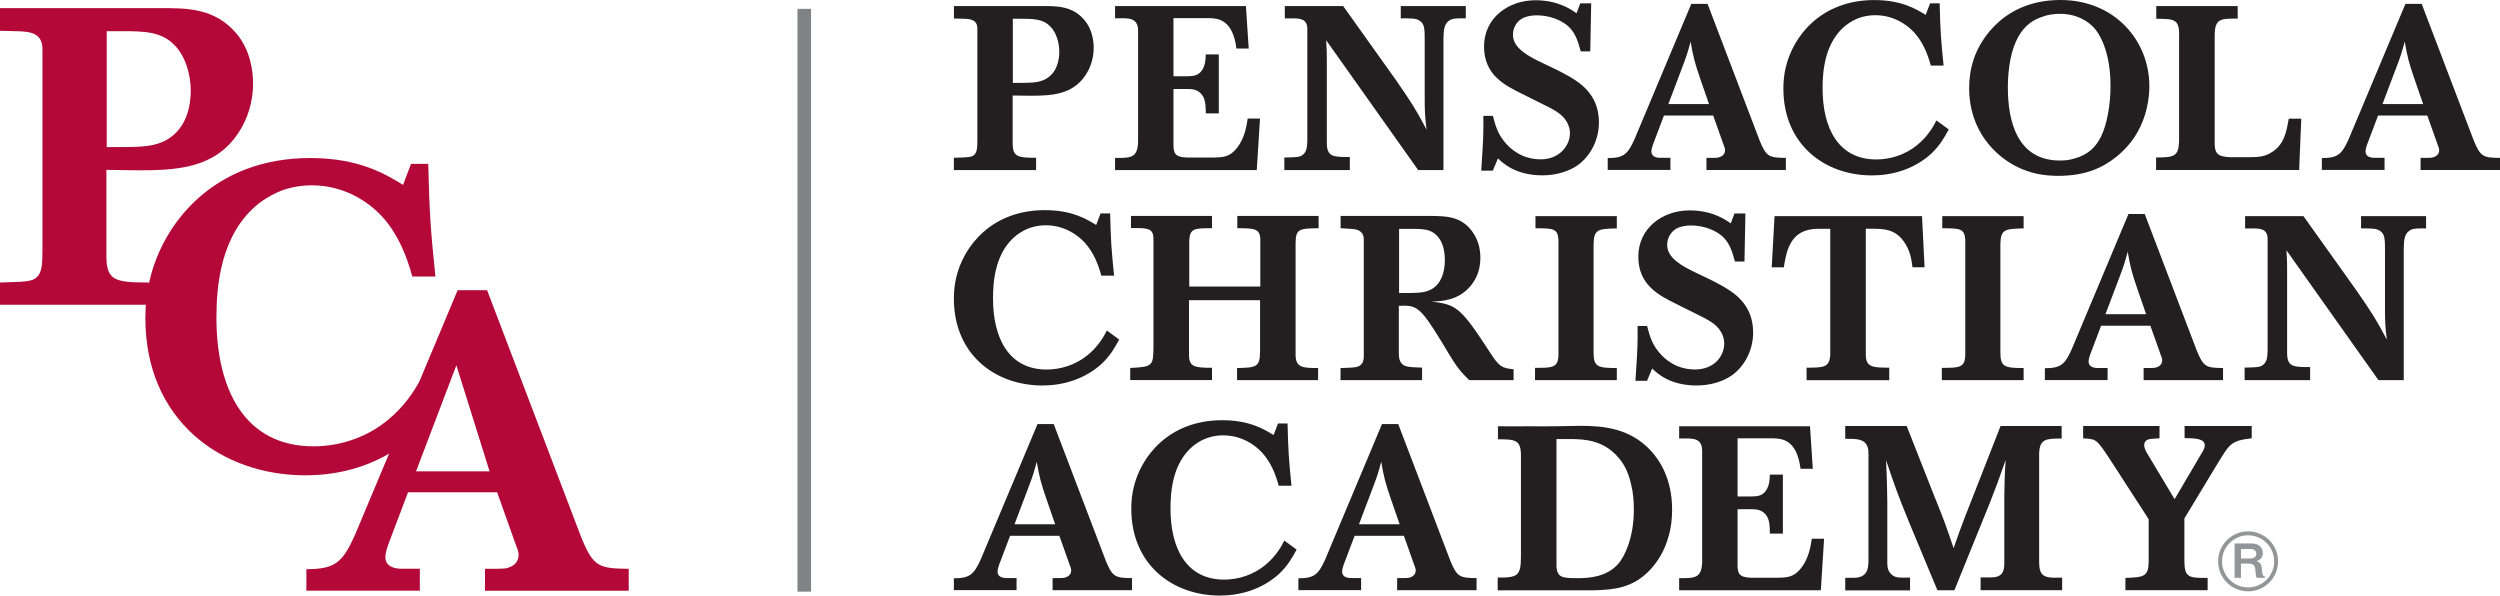
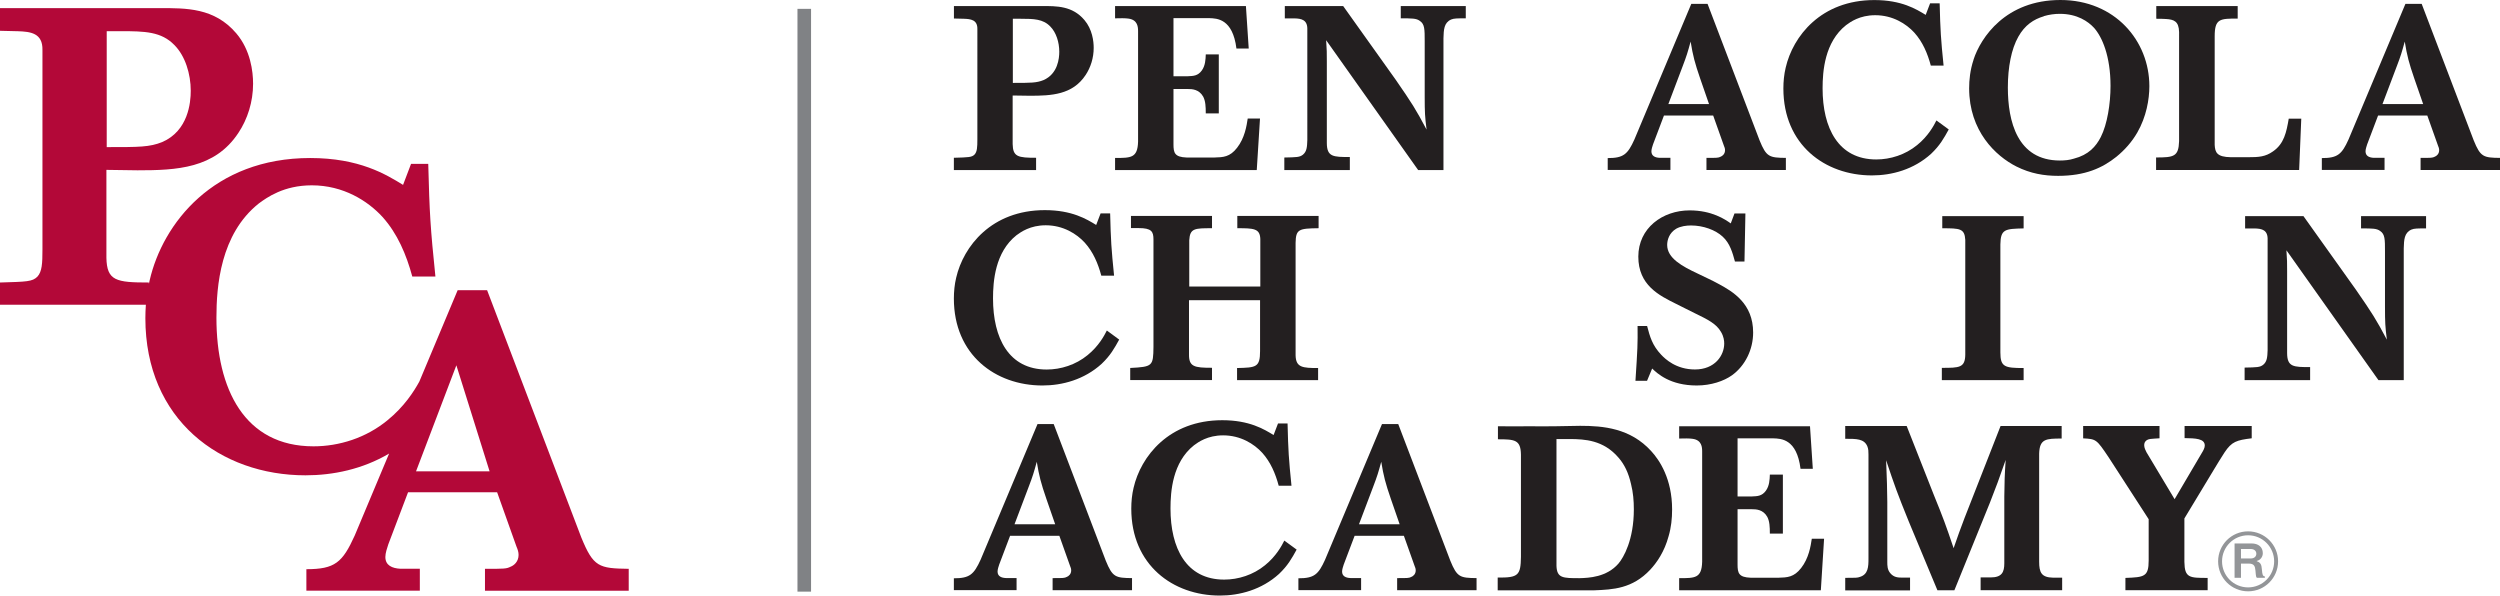
<svg xmlns="http://www.w3.org/2000/svg" id="Layer_2" viewBox="0 0 401.05 95.54">
  <defs>
    <style>      .cls-1 {        fill: #231f20;      }      .cls-2 {        fill: #808285;      }      .cls-3 {        fill: #b30838;      }      .cls-4 {        fill: #939598;      }    </style>
  </defs>
  <g id="One_Line_Wide">
    <g id="Full_Color_Primary">
      <g>
        <g>
          <path class="cls-1" d="M167.14.97c2.38,0,4.88-.04,6.82,2.24,1.27,1.49,1.49,3.39,1.49,4.47,0,1.6-.48,3.13-1.3,4.36-2.09,3.17-5.48,3.32-8.94,3.32-.89,0-1.83-.04-2.76-.04v7.79c.04,2.05.86,2.2,3.76,2.2v1.97h-13.19v-1.97c2.38-.07,2.87-.07,3.32-.52.41-.45.45-1.16.45-2.42V4.69c.04-1.53-1.08-1.64-2.16-1.68l-1.6-.04V.97h14.12ZM162.48,3.02v10.28c2.91,0,3.8,0,4.92-.45,2.31-1.01,2.53-3.5,2.53-4.55,0-1.49-.48-3.09-1.45-4.06-1.16-1.19-2.61-1.23-4.77-1.23h-1.23Z" />
          <path class="cls-1" d="M199.87.97l.45,6.82h-1.97c-.6-4.81-3.13-4.84-4.36-4.88h-5.74v9.32h2.31c.86-.04,1.6-.04,2.24-.93.56-.78.6-1.75.63-2.57h2.09v9.46h-2.09c0-1.08-.04-1.97-.41-2.68-.67-1.19-1.79-1.23-2.46-1.23h-2.31v8.87c0,1.38.19,2.05,2.12,2.12h4.43c1.42-.04,2.5-.07,3.65-1.56,1.23-1.57,1.53-3.5,1.71-4.7h1.97l-.52,8.27h-22.73v-1.94c2.57,0,3.61,0,3.69-2.61V5.03c0-.67-.04-1.86-1.57-2.05-.41-.07-1.42-.07-2.12-.04V.97h20.98Z" />
          <path class="cls-1" d="M206.12.97h9.35l8.42,11.81c2.65,3.84,3.2,4.69,4.96,8.01-.26-2.09-.3-2.72-.3-5.33V6.67c0-2.01,0-2.79-.78-3.32-.56-.41-1.23-.41-3.06-.41V.97h10.43v1.97c-1.38,0-1.9,0-2.35.19-1.16.52-1.19,1.64-1.23,3.02v21.13h-4.06l-14.76-20.83c.11,1.64.11,1.9.11,3.35v13.12c0,2.27,1.04,2.27,3.69,2.27v2.09h-10.51v-2.01c1.97-.04,2.46-.04,2.98-.45.63-.52.67-1.23.71-2.35V4.81c.07-1.64-.93-1.83-2.05-1.86h-1.56V.97Z" />
-           <path class="cls-1" d="M239.49,18.59c.45,1.71.82,3.09,2.27,4.62.6.63,2.35,2.35,5.4,2.35s4.69-2.24,4.69-4.17c0-.41-.07-1.12-.52-1.86-.75-1.3-2.09-1.97-4.17-2.98-1.01-.48-1.97-1.01-2.98-1.49-2.79-1.38-6.11-3.02-6.11-7.6S241.95.04,246.31.04c3.58,0,5.7,1.45,6.6,2.09l.6-1.6h1.75l-.15,7.71h-1.53c-.37-1.34-.78-2.91-1.97-3.99-1.16-1.08-3.13-1.79-5.07-1.79-.75,0-1.64.11-2.38.52-1.12.67-1.45,1.79-1.45,2.61,0,2.12,2.42,3.43,4.88,4.58,1.12.56,2.24,1.04,3.32,1.64,2.38,1.27,5.59,3.2,5.59,7.82,0,2.72-1.27,5.33-3.39,6.86-1.3.93-3.35,1.64-5.66,1.64-4.25,0-6.3-1.9-7.15-2.72l-.82,1.97h-1.86c.34-5.22.37-5.81.34-8.79h1.57Z" />
          <path class="cls-1" d="M273.93.63l8.35,21.91c1.08,2.65,1.56,2.76,4.21,2.79v1.94h-12.74v-1.94c1.71,0,1.9,0,2.27-.19.3-.11.71-.45.71-1.04,0-.26-.07-.48-.19-.75l-1.71-4.81h-7.9l-1.75,4.62c-.11.34-.26.78-.26,1.12,0,.75.6,1.01,1.34,1.04h1.71v1.94h-10.06v-1.9c2.53,0,3.2-.6,4.28-2.98l9.13-21.76h2.61ZM272.74,12.59c-.86-2.5-1.16-3.65-1.53-5.92-.48,1.75-.63,2.27-1.3,4.02l-2.27,6h6.52l-1.42-4.1Z" />
          <path class="cls-1" d="M312.62,20.76c-.78,1.42-1.42,2.57-2.83,3.91-2.79,2.53-6.3,3.47-9.5,3.47-7.53,0-14.2-4.92-14.2-13.94,0-1.12.11-2.27.37-3.35,1.16-5.03,5.66-10.84,14.23-10.84,4.36,0,6.71,1.45,8.23,2.38l.71-1.86h1.53c.11,4.43.19,5.63.63,9.99h-2.05c-.52-1.94-1.3-3.8-2.65-5.29-1.3-1.42-3.47-2.79-6.26-2.79-2.5,0-3.99,1.08-4.69,1.6-3.43,2.72-3.76,7.38-3.76,10.14,0,6.33,2.5,11.4,8.61,11.4,2.27,0,4.66-.75,6.56-2.31,1.79-1.45,2.68-3.13,3.09-3.95l1.98,1.45Z" />
          <path class="cls-1" d="M316.59,9.58c1.16-3.58,5.18-9.58,13.94-9.58s14.27,6.56,14.27,13.82c0,2.12-.48,4.92-1.94,7.45-.86,1.49-2.01,2.79-3.35,3.88-2.24,1.79-4.99,3.06-9.35,3.06-2.24,0-4.43-.37-6.67-1.49-3.35-1.68-7.6-5.7-7.6-12.56,0-1.3.15-2.91.71-4.58ZM327.88,2.61c-1.64.48-3.06,1.42-4.1,3.28-1.12,1.98-1.68,4.88-1.68,8.16,0,5.37,1.49,11.7,8.35,11.7.75,0,1.53-.07,2.24-.3,2.35-.6,3.54-1.94,4.32-3.47,1.04-2.05,1.56-5.33,1.56-8.2,0-4.77-1.34-7.86-2.65-9.32-.93-1.01-2.68-2.24-5.48-2.24-.82,0-1.68.11-2.57.37Z" />
          <path class="cls-1" d="M345.93.97h13.04v2.01c-2.83,0-3.69,0-3.69,2.83v17.44c.07,1.19.34,1.94,2.61,1.97h2.68c1.83,0,2.83-.07,4.06-.93,1.79-1.23,2.16-3.09,2.53-5.25h2.01l-.34,8.23h-22.95v-2.01c2.87,0,3.61-.15,3.69-2.61V5.14c-.04-1.75-.86-2.01-2.09-2.09-.52-.04-1.04-.04-1.57-.04V.97Z" />
          <path class="cls-1" d="M388.49.63l8.35,21.91c1.08,2.65,1.56,2.76,4.21,2.79v1.94h-12.74v-1.94c1.71,0,1.9,0,2.27-.19.3-.11.71-.45.71-1.04,0-.26-.07-.48-.19-.75l-1.71-4.81h-7.9l-1.75,4.62c-.11.34-.26.78-.26,1.12,0,.75.6,1.01,1.34,1.04h1.71v1.94h-10.06v-1.9c2.53,0,3.2-.6,4.28-2.98l9.13-21.76h2.61ZM387.3,12.59c-.86-2.5-1.16-3.65-1.53-5.92-.48,1.75-.63,2.27-1.3,4.02l-2.27,6h6.52l-1.42-4.1Z" />
        </g>
        <g>
          <path class="cls-1" d="M179.55,54.46c-.78,1.42-1.42,2.57-2.83,3.91-2.79,2.53-6.3,3.47-9.5,3.47-7.53,0-14.2-4.92-14.2-13.94,0-1.12.11-2.27.37-3.35,1.16-5.03,5.66-10.84,14.23-10.84,4.36,0,6.71,1.45,8.23,2.38l.71-1.86h1.53c.11,4.43.19,5.63.63,9.99h-2.05c-.52-1.94-1.3-3.8-2.65-5.29-1.3-1.42-3.47-2.79-6.26-2.79-2.5,0-3.99,1.08-4.7,1.6-3.43,2.72-3.76,7.38-3.76,10.14,0,6.33,2.5,11.4,8.61,11.4,2.27,0,4.66-.75,6.56-2.31,1.79-1.45,2.68-3.13,3.09-3.95l1.97,1.45Z" />
          <path class="cls-1" d="M181.43,34.64h13v1.97c-2.79,0-3.54,0-3.65,1.94v7.41h11.4v-7.64c-.07-1.68-1.08-1.71-3.69-1.71v-1.97h13.04v1.97c-3.17.04-3.65.15-3.69,2.35v18.03c.04,1.97,1.12,2.05,3.61,2.05v1.94h-13v-1.94c3.06-.07,3.69-.11,3.69-2.72v-8.16h-11.4v8.64c-.04,2.05.86,2.2,3.69,2.2v1.97h-13.12v-1.94c3.61-.19,3.69-.3,3.73-3.39v-17.22c0-1.27-.3-1.83-2.38-1.83h-1.23v-1.97Z" />
-           <path class="cls-1" d="M215.05,34.64h14.72c1.97.04,4.14.04,5.85,1.83,1.6,1.68,1.86,3.61,1.86,4.88s-.26,3.13-1.79,4.77c-1.9,2.05-4.28,2.2-6.11,2.27,4.1.41,4.81,1.01,9.5,8.23,1.38,2.12,1.83,2.46,3.73,2.61v1.75h-7.12c-1.9-1.86-2.24-2.5-4.47-6.22-3.5-5.74-4.06-5.81-6.82-5.7v7.12c0,.67,0,1.3.19,1.71.45,1.01,1.27,1.01,3.54,1.08v2.01h-13.08v-1.94c2.24-.07,2.94-.07,3.39-.67.34-.41.34-1.01.34-1.38v-18.22c0-.56.04-1.23-.63-1.68-.48-.34-.75-.34-3.09-.48v-1.97ZM224.44,47.01c3.02,0,4.06,0,5.18-.6,1.6-.89,2.16-2.79,2.16-4.66,0-1.56-.34-3.24-1.56-4.21-1.04-.86-2.01-.86-5.78-.82v10.28Z" />
-           <path class="cls-1" d="M246.33,34.67h13.04v1.97c-2.98.07-3.69.11-3.73,2.57v17.33c0,2.31.67,2.5,3.73,2.5v1.94h-13.12v-1.97c2.79,0,3.73,0,3.76-2.12v-18.41c-.11-1.83-.86-1.86-3.69-1.86v-1.94Z" />
          <path class="cls-1" d="M264.23,52.3c.45,1.71.82,3.09,2.27,4.62.6.63,2.35,2.35,5.4,2.35,3.2,0,4.7-2.24,4.7-4.17,0-.41-.07-1.12-.52-1.86-.75-1.3-2.09-1.97-4.17-2.98-1.01-.48-1.98-1.01-2.98-1.49-2.79-1.38-6.11-3.02-6.11-7.6s3.88-7.42,8.23-7.42c3.58,0,5.7,1.45,6.6,2.09l.6-1.6h1.75l-.15,7.71h-1.53c-.37-1.34-.78-2.91-1.97-3.99-1.16-1.08-3.13-1.79-5.07-1.79-.75,0-1.64.11-2.38.52-1.12.67-1.45,1.79-1.45,2.61,0,2.12,2.42,3.43,4.88,4.58,1.12.56,2.24,1.04,3.32,1.64,2.38,1.27,5.59,3.2,5.59,7.82,0,2.72-1.27,5.33-3.39,6.86-1.3.93-3.35,1.64-5.66,1.64-4.25,0-6.3-1.9-7.15-2.72l-.82,1.97h-1.86c.34-5.22.37-5.81.34-8.79h1.57Z" />
-           <path class="cls-1" d="M284.67,34.67h23.66l.41,8.2h-1.94c-.15-1.19-.34-2.68-1.42-4.17-1.42-1.97-3.24-1.97-4.84-2.01h-1.23v20.2c0,2.05,1.15,2.09,3.76,2.09v2.01h-13.26v-2.01c2.72,0,3.69,0,3.8-2.12v-20.16h-1.68c-.78,0-1.64.04-2.57.41-2.46,1.04-2.87,3.76-3.2,5.78h-1.94l.45-8.2Z" />
          <path class="cls-1" d="M311.59,34.67h13.04v1.97c-2.98.07-3.69.11-3.73,2.57v17.33c0,2.31.67,2.5,3.73,2.5v1.94h-13.12v-1.97c2.79,0,3.73,0,3.76-2.12v-18.41c-.11-1.83-.86-1.86-3.69-1.86v-1.94Z" />
-           <path class="cls-1" d="M344.06,34.34l8.35,21.91c1.08,2.65,1.56,2.76,4.21,2.79v1.94h-12.74v-1.94c1.71,0,1.9,0,2.27-.19.3-.11.71-.45.71-1.04,0-.26-.07-.48-.19-.75l-1.71-4.81h-7.9l-1.75,4.62c-.11.34-.26.78-.26,1.12,0,.75.6,1.01,1.34,1.04h1.71v1.94h-10.06v-1.9c2.53,0,3.2-.6,4.28-2.98l9.13-21.76h2.61ZM342.86,46.3c-.86-2.5-1.16-3.65-1.53-5.92-.48,1.75-.63,2.27-1.3,4.02l-2.27,6h6.52l-1.42-4.1Z" />
          <path class="cls-1" d="M360.17,34.67h9.35l8.42,11.81c2.65,3.84,3.2,4.69,4.96,8.01-.26-2.09-.3-2.72-.3-5.33v-8.79c0-2.01,0-2.79-.78-3.32-.56-.41-1.23-.41-3.06-.41v-1.97h10.43v1.97c-1.38,0-1.9,0-2.35.19-1.16.52-1.19,1.64-1.23,3.02v21.13h-4.06l-14.76-20.83c.11,1.64.11,1.9.11,3.35v13.12c0,2.27,1.04,2.27,3.69,2.27v2.09h-10.51v-2.01c1.97-.04,2.46-.04,2.98-.45.63-.52.67-1.23.71-2.35v-17.66c.07-1.64-.93-1.83-2.05-1.86h-1.56v-1.97Z" />
        </g>
        <g>
          <g>
            <path class="cls-1" d="M169.04,68.04l8.35,21.91c1.08,2.65,1.56,2.76,4.21,2.79v1.94h-12.74v-1.94c1.71,0,1.9,0,2.27-.19.3-.11.71-.45.71-1.04,0-.26-.07-.48-.19-.75l-1.71-4.81h-7.9l-1.75,4.62c-.11.34-.26.78-.26,1.12,0,.75.6,1.01,1.34,1.04h1.71v1.94h-10.06v-1.9c2.53,0,3.2-.6,4.29-2.98l9.13-21.76h2.61ZM167.85,80c-.86-2.5-1.16-3.65-1.53-5.92-.48,1.75-.63,2.27-1.3,4.02l-2.27,6h6.52l-1.42-4.1Z" />
            <path class="cls-1" d="M208.01,88.16c-.78,1.42-1.42,2.57-2.83,3.91-2.79,2.53-6.3,3.47-9.5,3.47-7.53,0-14.2-4.92-14.2-13.94,0-1.12.11-2.27.37-3.35,1.16-5.03,5.66-10.84,14.23-10.84,4.36,0,6.71,1.45,8.23,2.38l.71-1.86h1.53c.11,4.43.19,5.63.63,9.99h-2.05c-.52-1.94-1.3-3.8-2.65-5.29-1.3-1.42-3.47-2.79-6.26-2.79-2.5,0-3.99,1.08-4.69,1.6-3.43,2.72-3.76,7.38-3.76,10.14,0,6.33,2.5,11.4,8.61,11.4,2.27,0,4.66-.75,6.56-2.31,1.79-1.45,2.68-3.13,3.09-3.95l1.98,1.45Z" />
            <path class="cls-1" d="M224.31,68.04l8.35,21.91c1.08,2.65,1.56,2.76,4.21,2.79v1.94h-12.74v-1.94c1.71,0,1.9,0,2.27-.19.3-.11.71-.45.71-1.04,0-.26-.07-.48-.19-.75l-1.71-4.81h-7.9l-1.75,4.62c-.11.34-.26.78-.26,1.12,0,.75.6,1.01,1.34,1.04h1.71v1.94h-10.06v-1.9c2.53,0,3.2-.6,4.28-2.98l9.13-21.76h2.61ZM223.11,80c-.86-2.5-1.16-3.65-1.53-5.92-.48,1.75-.63,2.27-1.3,4.02l-2.27,6h6.52l-1.42-4.1Z" />
            <path class="cls-1" d="M240.3,68.38c1.75.04,3.54,0,5.29,0,.56,0,2.24.04,3.91,0,1.68-.04,3.39-.07,3.99-.07,3.69,0,8.05.37,11.4,4.06,1.34,1.45,3.35,4.47,3.35,9.35,0,1.45-.15,2.91-.56,4.29-.67,2.5-1.9,4.25-2.94,5.37-2.87,3.06-5.96,3.2-9.05,3.32h-15.43v-2.05c3.32.04,3.69-.37,3.73-3.32v-16.4c-.04-2.38-.97-2.46-3.69-2.46v-2.09ZM249.69,70.43v20.35c.07,1.97,1.04,1.97,3.69,1.97,1.49-.04,4.36-.15,6.26-2.35.82-.97,2.46-3.8,2.46-8.68,0-1.38-.11-2.72-.45-4.06-.41-1.83-1.08-3.17-1.98-4.21-2.46-2.91-5.55-2.98-7.64-3.02h-2.35Z" />
            <path class="cls-1" d="M290.36,68.38l.45,6.82h-1.97c-.6-4.81-3.13-4.84-4.36-4.88h-5.74v9.32h2.31c.86-.04,1.6-.04,2.24-.93.56-.78.6-1.75.63-2.57h2.09v9.46h-2.09c0-1.08-.04-1.97-.41-2.68-.67-1.19-1.79-1.23-2.46-1.23h-2.31v8.87c0,1.38.19,2.05,2.12,2.12h4.43c1.42-.04,2.5-.07,3.65-1.56,1.23-1.57,1.53-3.5,1.71-4.7h1.97l-.52,8.27h-22.73v-1.94c2.57,0,3.61,0,3.69-2.61v-17.7c0-.67-.04-1.86-1.57-2.05-.41-.07-1.42-.07-2.12-.04v-1.97h20.98Z" />
            <path class="cls-1" d="M296,68.34h9.87l4.36,11.07c1.53,3.76,1.9,4.77,3.17,8.53.75-2.16.97-2.79,1.75-4.84l5.78-14.76h9.8v2.01c-2.5,0-3.54.04-3.61,2.42v17.33c0,1.75.37,2.53,2.24,2.57h1.45v2.01h-13.08v-2.05h1.6c1.83,0,2.2-.86,2.2-2.27v-10.73c.04-2.57.04-3.17.22-5.85-1.16,3.32-1.42,4.02-2.53,6.86l-5.7,14.05h-2.72l-4.58-10.99c-1.86-4.58-2.31-5.85-3.65-9.87.15,3.58.15,4.17.19,6.71v9.58c0,.6,0,1.27.48,1.83.56.67,1.23.71,1.9.71h1.27v2.05h-10.4v-2.01c1.71,0,1.94,0,2.35-.15,1.34-.41,1.38-1.64,1.38-2.94v-16.69c0-.45,0-.89-.19-1.34-.52-1.19-1.71-1.19-3.54-1.19v-2.01Z" />
            <path class="cls-1" d="M334.17,68.34h12.26v1.97c-.6.04-1.23.07-1.49.11-.78.11-.97.63-.97.97,0,.45.22.86.37,1.16l4.51,7.53,4.32-7.34c.3-.48.52-.89.52-1.27,0-1.12-1.49-1.16-3.24-1.19v-1.94h10.77v1.97c-2.42.3-3.2.52-4.36,2.27-.52.78-1.23,1.97-1.71,2.76l-4.73,7.83v6.97c.04,2.57.82,2.57,3.73,2.57v1.97h-13.19v-1.97c3.02-.11,3.73-.19,3.73-2.79v-6.63l-6.41-9.91c-1.97-2.94-2.01-2.94-4.1-3.06v-1.97Z" />
          </g>
          <path class="cls-4" d="M360.64,85.24c2.65,0,4.81,2.15,4.81,4.81s-2.15,4.81-4.81,4.81-4.81-2.15-4.81-4.81,2.15-4.81,4.81-4.81ZM360.64,94.23c2.31,0,4.18-1.87,4.18-4.18s-1.87-4.18-4.18-4.18-4.18,1.87-4.18,4.18,1.87,4.18,4.18,4.18ZM358.48,87.18h2.71c1.07,0,1.81.55,1.81,1.57,0,.59-.41,1.12-.96,1.23v.06c.57.17.76.52.81,1.29.07.88.14,1.1.48,1.14v.22h-1.26c-.14-.06-.17-.18-.25-1.15-.06-.7-.21-1.13-1.08-1.13h-1.24v2.28h-1.03v-5.51ZM359.5,89.59h1.55c.58,0,.91-.32.91-.76s-.33-.76-.91-.76h-1.55v1.52Z" />
        </g>
      </g>
      <g>
        <path class="cls-3" d="M93.24,86.19l-15.1-39.64h-4.72l-6.14,14.64c-.88,1.62-2.45,4.06-5.12,6.23-3.44,2.83-7.75,4.18-11.87,4.18-11.06,0-15.57-9.17-15.57-20.63,0-4.99.61-13.42,6.81-18.34,1.28-.94,3.98-2.9,8.49-2.9,5.06,0,8.97,2.49,11.33,5.06,2.43,2.7,3.84,6.07,4.79,9.57h3.71c-.81-7.89-.94-10.05-1.15-18.07h-2.76l-1.28,3.37c-2.76-1.69-7.01-4.31-14.9-4.31-15.51,0-23.66,10.52-25.75,19.62-.05.19-.09.39-.13.59v-.24c-5.26,0-6.74-.27-6.81-3.98v-14.09c1.69,0,3.37.07,4.99.07,6.27,0,12.4-.27,16.18-6,1.48-2.22,2.36-4.99,2.36-7.89,0-1.96-.4-5.39-2.7-8.09-3.51-4.11-8.02-4.04-12.34-4.04H0v3.64l2.9.07c1.96.07,3.98.27,3.91,3.03v31.96c0,2.29-.07,3.57-.81,4.38-.81.81-1.69.81-6,.94v3.57h23.4c-.05.72-.08,1.44-.08,2.15,0,16.31,12.07,25.21,25.69,25.21,4.43,0,9.16-.98,13.41-3.49l-5.52,13.16c-1.96,4.32-3.17,5.39-7.75,5.39v3.44h18.2v-3.51h-3.1c-1.35-.07-2.43-.54-2.43-1.89,0-.61.27-1.42.47-2.02l3.17-8.36h14.29l3.1,8.7c.2.47.34.88.34,1.35,0,1.08-.74,1.69-1.28,1.89-.67.34-1.01.34-4.11.34v3.51h23.06v-3.51c-4.79-.07-5.66-.27-7.62-5.06ZM17.12,5h2.22c3.91,0,6.54.07,8.63,2.22,1.75,1.75,2.63,4.65,2.63,7.35,0,1.89-.4,6.41-4.58,8.22-2.02.81-3.64.81-8.9.81V5ZM66.74,75.61l6.47-17.01,5.33,17.01h-11.8Z" />
        <rect class="cls-2" x="82.27" y="47.07" width="93.49" height="2.18" transform="translate(177.18 -80.85) rotate(90)" />
      </g>
    </g>
  </g>
</svg>